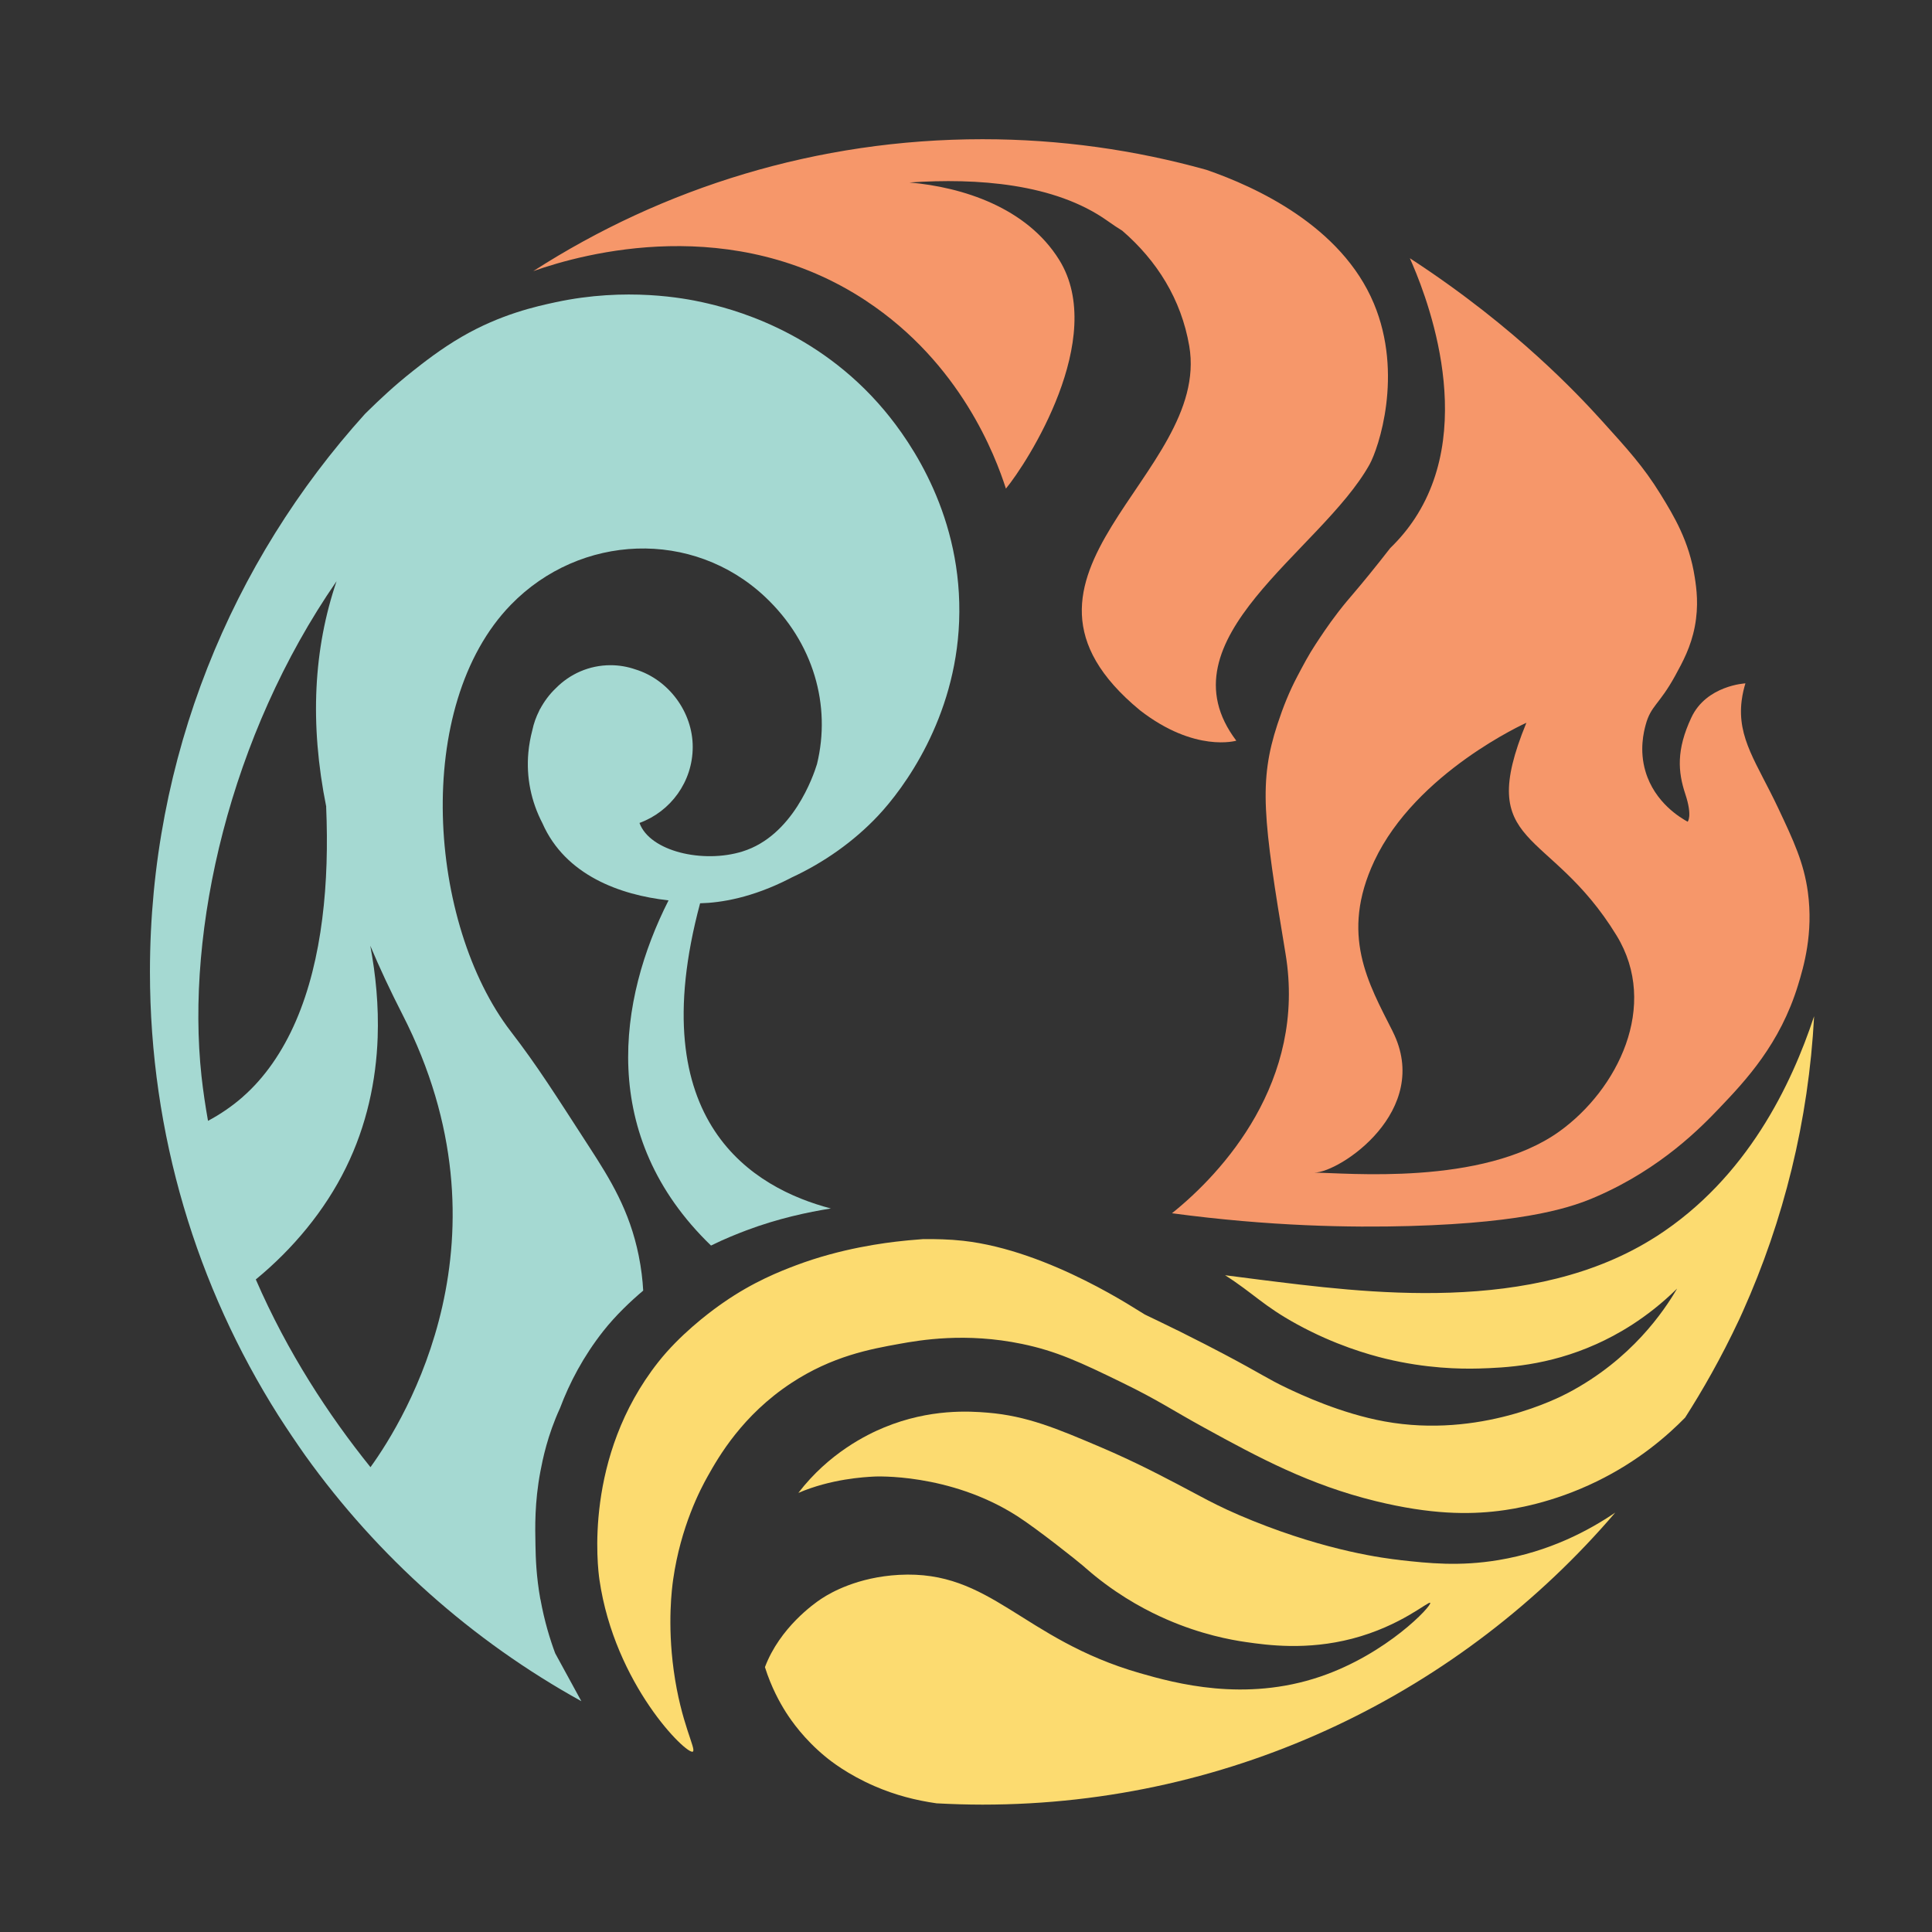
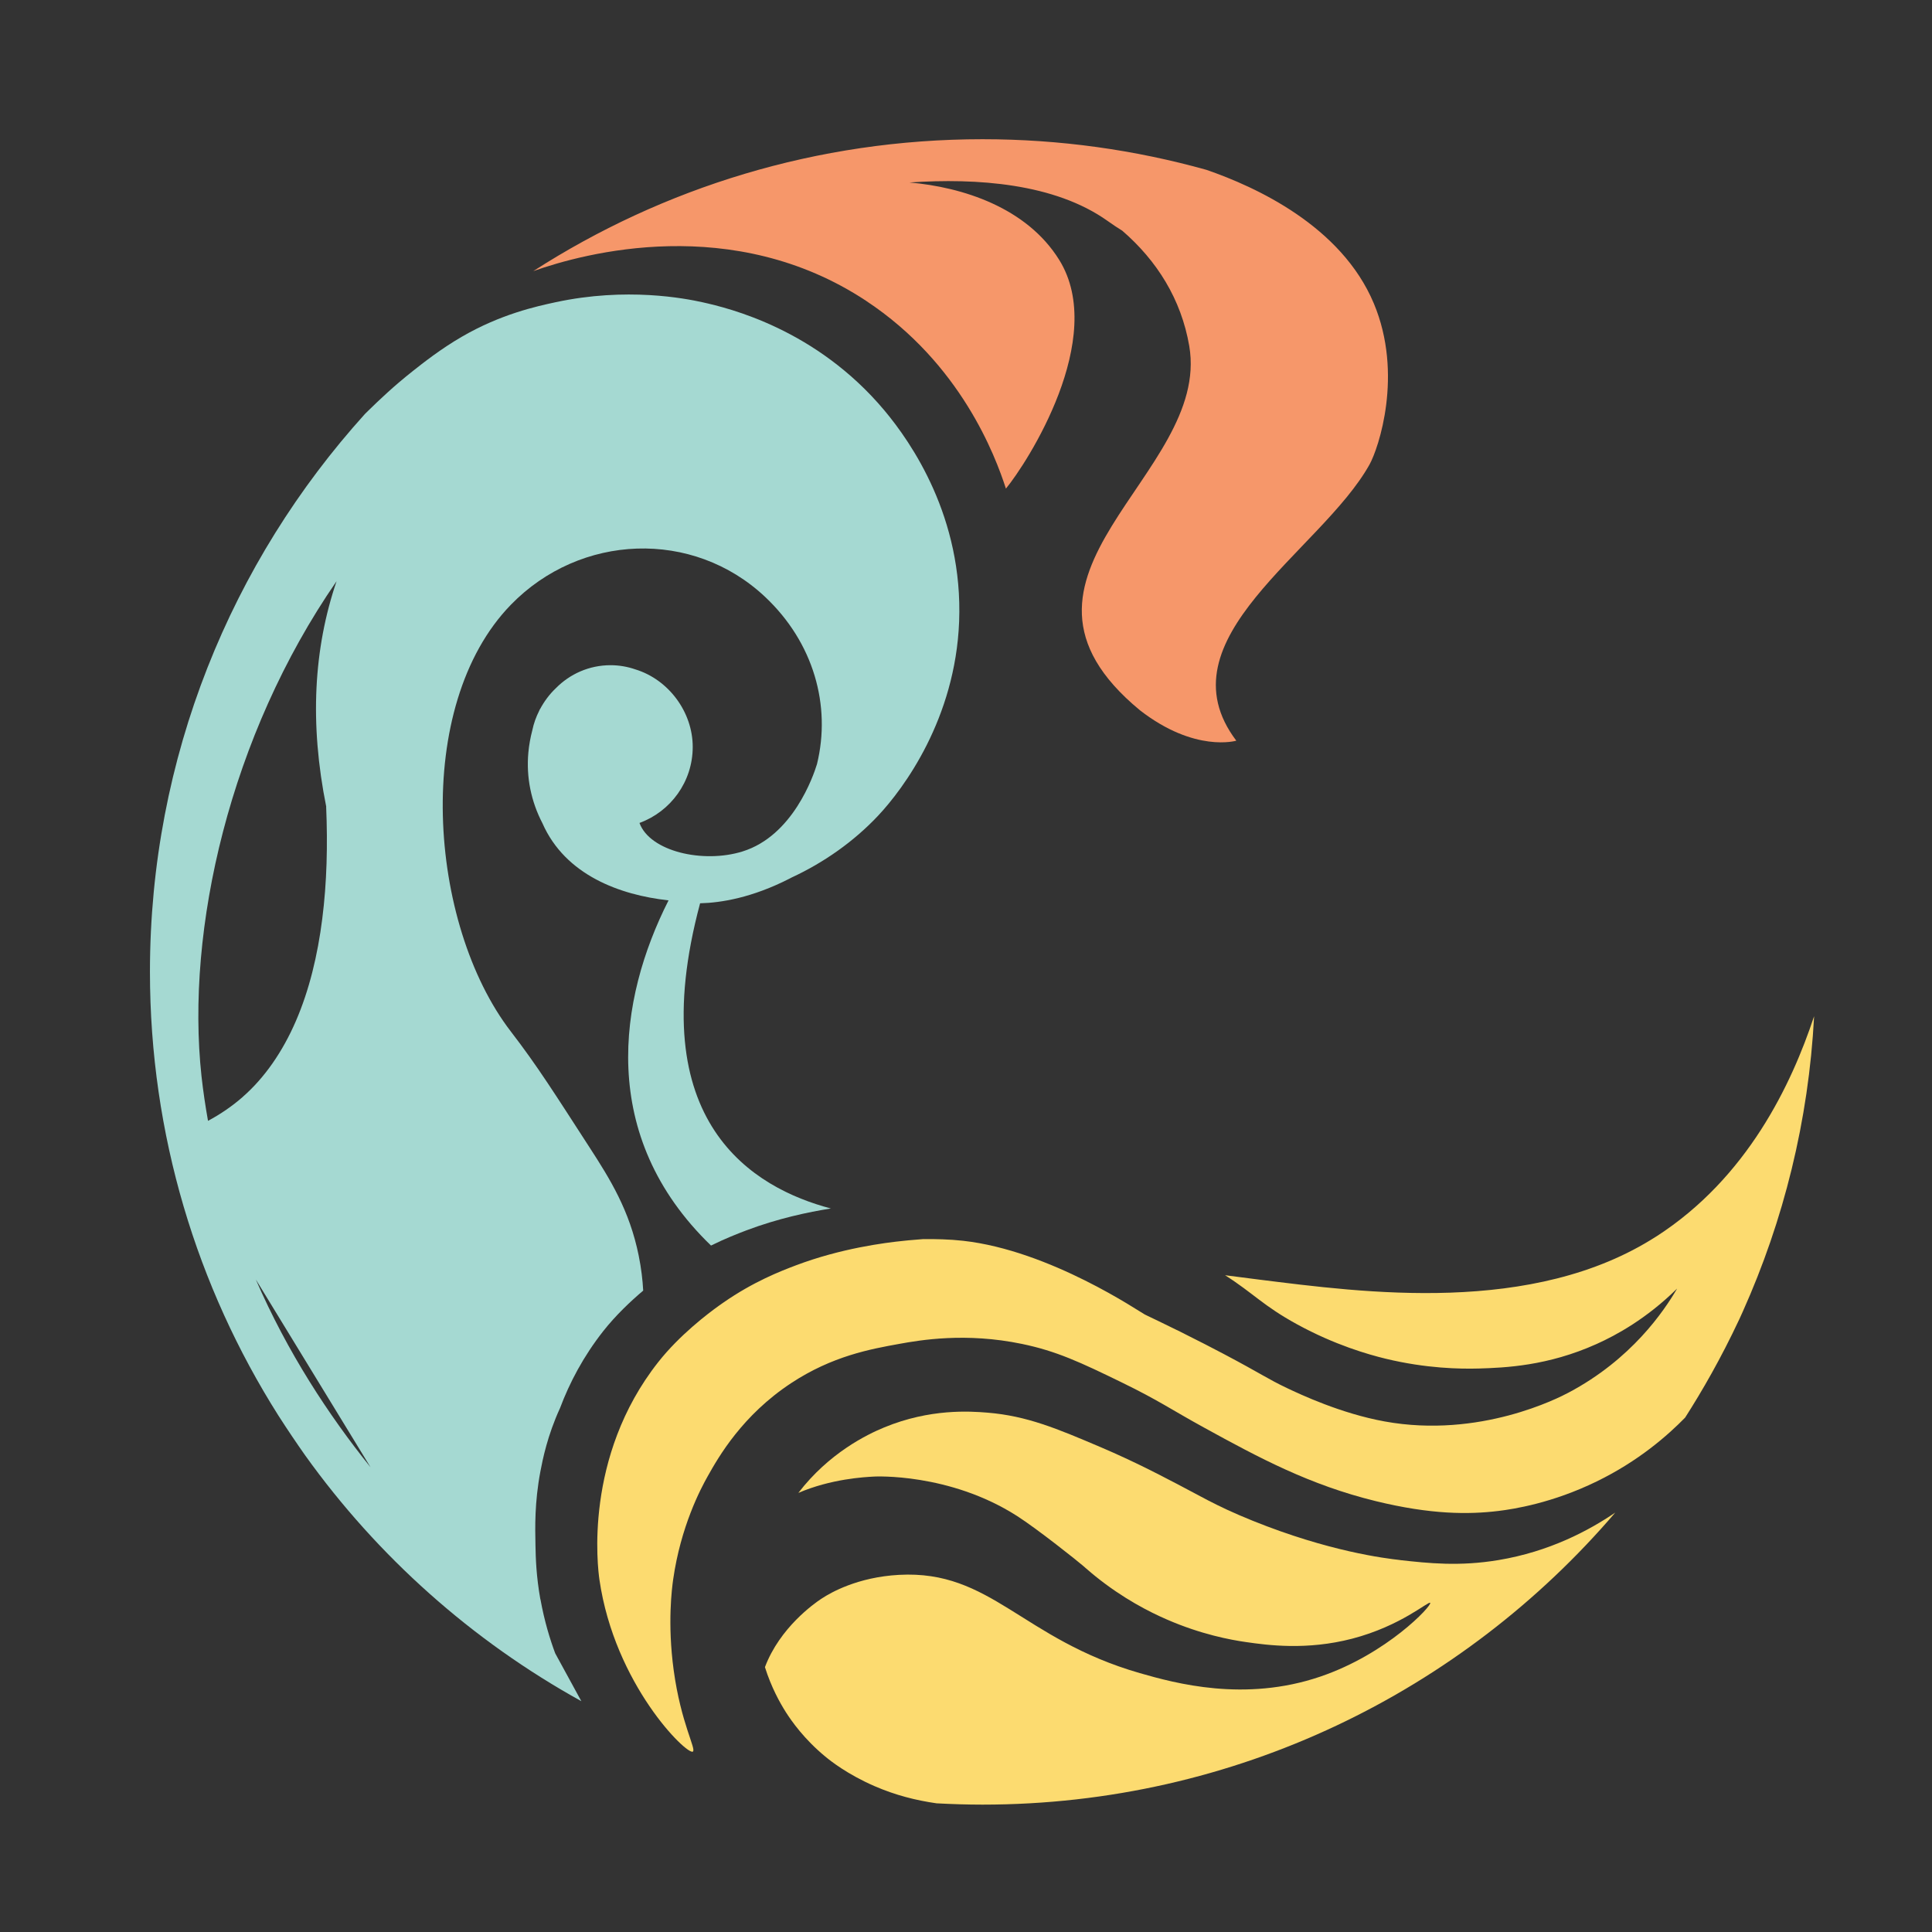
<svg xmlns="http://www.w3.org/2000/svg" id="Layer_1" data-name="Layer 1" viewBox="0 0 311.7 311.75">
  <rect x="0" y="0" width="311.7" height="311.75" fill="#333333" stroke="none" />
  <defs>
    <style>
      .cls-1 {
        fill: none;
      }

      .cls-2 {
        fill: #fff;
      }

      .cls-3 {
        fill: #a5d9d2;
      }

      .cls-4 {
        fill: #f6976a;
      }

      .cls-5 {
        fill: #fcdb70;
      }
    </style>
  </defs>
  <path class="cls-1" d="M52,148.25c.74-5.87.88-11.97.63-18.1,0,.01.01.03.02.04-2.72-13.51-2.04-25.55,1.66-36.42-17.23,24.93-24.35,56.22-21.79,79.86.27,2.45.63,4.84,1.05,7.2,1.99-1.06,3.87-2.34,5.63-3.88,3.5-3.06,6.42-7.27,8.56-12.23,2.15-4.96,3.51-10.61,4.25-16.47Z" />
  <path class="cls-1" d="M251.58,182.56c9.38-6.73,16.18-20.26,9.24-31.62-10.87-17.79-22.97-13.82-14.55-34.32,0,0-17.8,7.97-24.53,22.29-5.59,11.9-.96,19.74,2.96,27.5,6.45,12.79-8.54,22.8-12.66,22.8,4.94,0,27.16,2.25,39.55-6.64Z" />
-   <path class="cls-1" d="M59.75,152.58c.89,4.74,1.37,9.68,1.19,14.82-.24,6.85-1.74,14.15-5.14,21.03-3.37,6.87-8.54,13.08-14.52,18.01h0c5.11,11.76,11.74,21.89,18.51,30.29,5.67-7.85,23.54-37.13,5.16-73.04-1.94-3.79-3.66-7.49-5.19-11.09Z" />
  <path class="cls-1" d="M49.22,234.83c-1.39-1.96-2.85-4.13-4.35-6.47,1.39,2.2,2.84,4.36,4.35,6.47Z" />
  <path class="cls-1" d="M281.16,211.59c-.18.39-.35.78-.53,1.17.18-.39.36-.78.53-1.17Z" />
  <path class="cls-1" d="M207.41,153.85c-3.65-21.89-4.31-27.77-1.3-37.01.93-2.84,1.93-5.31,3.2-7.71,1-1.89,1.81-3.45,2.93-5.15.76-1.16,1.96-3.02,3.72-5.3.99-1.28,1.66-2.05,2.51-3.05,1.39-1.64,3.39-4.05,5.83-7.2,1.62-1.56,2.92-3.17,3.96-4.76,10.4-15.77,1.25-37.43-.79-42.01,8.9,5.79,15.73,11.42,20.61,15.85,4.69,4.26,8.14,7.91,10.3,10.3,4.23,4.68,6.79,7.46,9.51,11.89,2.2,3.57,4.66,7.65,5.55,13.47.27,1.75.66,4.49,0,7.93-.63,3.26-1.93,5.67-3.17,7.93-2.59,4.71-3.92,4.78-4.76,7.93-.3,1.11-1.04,4.05-.03,7.48,1.49,5.08,5.74,7.55,6.81,8.13,0,0,.81-.86-.38-4.46-1.19-3.59-1.47-7.12.97-12.33,2.43-5.22,8.73-5.53,8.73-5.53-.2.64-.47,1.61-.61,2.8-.75,6.08,2.48,10.07,5.92,17.38,2.46,5.25,4.11,8.74,4.76,13.47.92,6.69-.67,12.07-1.59,15.06-2.89,9.45-8.41,15.35-12.68,19.81-2.87,3-9.36,9.72-19.81,14.27-3.6,1.57-10.7,4.21-30.12,4.76-9.52.27-22.66.05-38.38-2.06,8.08-6.47,21.76-21.28,18.32-41.89Z" />
-   <path class="cls-4" d="M227.47,197.8c19.42-.55,26.52-3.19,30.12-4.76,10.46-4.55,16.94-11.26,19.81-14.27,4.27-4.47,9.79-10.37,12.68-19.81.92-2.99,2.5-8.37,1.59-15.06-.65-4.73-2.29-8.23-4.76-13.47-3.44-7.31-6.67-11.3-5.92-17.38.15-1.19.41-2.16.61-2.8,0,0-6.3.31-8.73,5.53-2.44,5.21-2.16,8.73-.97,12.33,1.19,3.59.38,4.46.38,4.46-1.07-.58-5.32-3.05-6.81-8.13-1.01-3.43-.27-6.36.03-7.48.84-3.14,2.17-3.22,4.76-7.93,1.24-2.26,2.54-4.66,3.17-7.93.66-3.44.27-6.18,0-7.93-.89-5.83-3.35-9.9-5.55-13.47-2.73-4.42-5.28-7.21-9.51-11.89-2.16-2.39-5.61-6.05-10.3-10.3-4.88-4.43-11.71-10.06-20.61-15.85,2.04,4.58,11.19,26.23.79,42.01-1.04,1.58-2.34,3.19-3.96,4.76-2.45,3.15-4.44,5.57-5.83,7.2-.85,1-1.52,1.77-2.51,3.05-1.76,2.28-2.95,4.14-3.72,5.3-1.12,1.71-1.94,3.27-2.93,5.15-1.27,2.4-2.27,4.88-3.2,7.71-3.02,9.24-2.35,15.12,1.3,37.01,3.44,20.61-10.24,35.42-18.32,41.89,15.72,2.11,28.86,2.33,38.38,2.06ZM224.69,166.4c-3.91-7.75-8.55-15.59-2.96-27.5,6.73-14.31,24.53-22.29,24.53-22.29-8.42,20.5,3.68,16.54,14.55,34.32,6.94,11.35.14,24.89-9.24,31.62-12.4,8.89-34.61,6.64-39.55,6.64,4.12,0,19.12-10,12.66-22.8Z" />
  <path class="cls-4" d="M139.75,48.55c15.24,10.07,20.83,24.98,22.54,30.28,3.37-4.07,16.44-24.27,8.6-36.9-5.25-8.45-15.58-11.74-24.16-12.49,10.87-.74,23.42.14,31.93,6.18.88.63,1.67,1.15,2.4,1.6,5.57,4.81,9.51,11.03,10.81,18.61,3.57,20.88-34.29,37.02-7.96,58.76,8.88,6.9,15.55,4.91,15.55,4.91-12.42-16.41,13.67-30.54,21.49-44.55,1.47-2.64,5.49-14.56.7-25.99-5.24-12.51-19.07-18.82-27.01-21.56-11.5-3.21-23.61-4.94-36.12-4.94-26.68,0-51.56,7.82-72.48,21.28,8.23-2.92,32.21-9.4,53.72,4.81Z" />
  <path class="cls-5" d="M267.25,199.46c-19.93,12.85-47.35,9.07-64.23,6.97-1.86-.23-3.7-.47-5.37-.69,4.61,2.94,6.12,4.91,11.6,7.91,6.13,3.36,11.53,4.88,14.27,5.55,6.61,1.6,12.09,1.67,15.06,1.59,4.22-.13,11.12-.4,19.02-3.96,3.16-1.42,8.05-4.08,12.98-8.94-2.12,3.63-7.36,11.42-17.54,16.8-1.49.79-14.28,7.43-29.64,4.64-7.07-1.28-13.64-4.38-15.73-5.37-3.26-1.55-4-2.22-10.3-5.55-1.16-.61-2.09-1.09-2.96-1.54-1.73-.88-3-1.53-4.51-2.28,0,0,0,0-.02,0-2.15-1.06-3.88-1.89-4.72-2.29-.17-.08-.31-.15-.39-.19-.05-.02-.08-.04-.08-.04-.71-.34-15.2-10.32-29.32-11.89-2.16-.24-4.45-.29-6.43-.27-1.93.14-3.08.27-3.08.27-3.18.32-10.17,1.22-17.44,3.96-2.48.94-6.85,2.62-11.77,6.05-.08.05-.32.23-.64.45-1.76,1.26-6.35,4.72-9.81,9.11-12.07,15.31-9.76,33.24-9.49,35.11,2.46,16.92,14.06,28.27,15.06,27.74.63-.34-1.91-4.54-3.08-13.13-1.04-7.6-.27-13.34-.09-14.61,1.22-8.58,4.44-14.67,5.55-16.64,1.82-3.26,5.64-9.89,13.47-15.06,6.65-4.39,12.84-5.51,17.44-6.34,3.41-.62,10.76-1.88,19.81,0,5.56,1.15,9.43,2.96,16.12,6.22,5.99,2.92,7.86,4.31,13.21,7.25,9.04,4.97,17.1,9.28,27.74,11.89,8.94,2.19,15.03,2.17,19.81,1.59,2.46-.3,8.68-1.26,15.85-4.76,6.76-3.29,11.44-7.41,14.27-10.3,2.76-4.31,5.79-9.58,8.69-15.76.03-.06.06-.12.09-.19.18-.38.36-.78.53-1.17,6.58-14.68,10.61-30.75,11.5-47.64-3.65,11.02-10.78,26.07-25.42,35.51Z" />
  <path class="cls-5" d="M225.88,251.69c-2.43-.27-11.49-1.38-23.78-6.34-6.29-2.54-8.39-4.01-14.16-6.95,0,0-4.79-2.55-10.41-4.94-6.99-2.97-11.84-5.03-18.23-5.55-2.8-.23-9.25-.67-16.64,2.38-2.79,1.15-8.92,4.13-13.86,10.57,5.28-2.27,10.67-2.56,12.27-2.64,0,0,12.06-.63,22.98,6.34,3.28,2.09,9.93,7.39,10.7,8.07.06.05.57.51,1.29,1.11.19.16.41.34.69.57,4.48,3.61,8.73,5.76,11.52,6.97,5.53,2.41,10.28,3.29,12.81,3.65,3.47.5,9.77,1.35,17.08-.55,7.92-2.06,12.36-6.13,12.6-5.78.3.44-6.96,8.24-17.74,11.9-12.22,4.15-23.4,1.07-29.12-.57-19.07-5.5-23.94-16.66-38.84-15.85-6.72.37-11.04,2.89-12.39,3.77-.06.04-.16.1-.29.19-.92.62-6.54,4.52-8.95,10.93,1.02,3.24,2.4,5.73,3.4,7.3.91,1.42,2.93,4.32,6.34,7.13.81.67,3.54,2.85,7.93,4.76,3.41,1.48,6.69,2.3,10.02,2.78,2.46.13,4.93.21,7.42.21,40.81,0,77.43-18.3,102.08-47.12-4.23,2.88-10.6,6.3-18.87,7.67-6.32,1.05-11.3.5-15.85,0Z" />
  <path class="cls-2" d="M280.63,212.76c-.03.06-.06.12-.09.19.03-.06.06-.12.09-.19Z" />
-   <path class="cls-3" d="M87.18,258.03c-.67-3.75-.75-6.64-.79-8.72-.06-2.89-.15-6.9.79-11.89.37-1.95,1.14-5.82,3.17-10.24,1.54-4.1,3.77-8.35,6.98-12.43,2.02-2.56,4.41-4.81,6.44-6.53-.09-1.66-.3-3.57-.73-5.67-1.47-7.25-4.59-12.29-7.93-17.44-5.64-8.71-8.4-13.11-12.67-18.66-13.4-17.4-15.91-52.56,0-68.9,11.18-11.48,29.34-12.22,41-1.25,7.84,7.38,10.67,17.55,8.37,26.97-.59,1.94-3.9,11.58-12.02,14.1-6.36,1.98-14.95,0-16.62-4.6,5.01-1.83,8.59-6.63,8.59-12.27s-3.91-10.88-9.27-12.51c-1.25-.43-2.59-.67-3.99-.67-3.45,0-6.56,1.42-8.8,3.69-1.04.98-1.9,2.14-2.58,3.41h-.02c-.04.07-.06.15-.1.23-.5.99-.89,2.05-1.12,3.17-.31,1.18-.53,2.39-.64,3.61-.36,3.98.45,7.88,2.27,11.38,3.7,8.43,12.6,11.59,20.26,12.44.03,0,.06.01.09.01-8.07,15.91-11.48,37.99,6.85,55.69,2.33-1.15,4.32-1.92,5.71-2.45,5.03-1.9,9.94-2.95,13.63-3.53-12.35-3.25-30.63-13.75-21.1-49.24,3.37-.08,8.4-.89,14.49-4.01.08-.04.16-.09.24-.13,5.24-2.42,10.08-5.84,13.97-9.97,4.16-4.42,12.48-15.67,13.09-31.34.65-16.82-7.71-28.88-12.06-34.07-11.02-13.14-25.11-16.5-29.32-17.44-2.8-.62-12.26-2.49-23.78,0-3.01.65-8.75,1.89-15.06,5.55-3.42,1.98-6.26,4.23-7.93,5.55-3.17,2.51-5.36,4.62-7.13,6.34,0,0-.21.2-.57.56-21.55,23.84-34.7,55.42-34.7,90.01,0,26.29,7.59,50.83,20.7,71.56,1.5,2.34,2.97,4.51,4.35,6.47,11.68,16.31,26.91,29.9,44.55,39.65-1.41-2.58-2.81-5.15-4.22-7.73-.82-2.2-1.74-5.16-2.38-8.72ZM39.19,176.95c-1.76,1.54-3.64,2.82-5.63,3.88-.42-2.36-.78-4.75-1.05-7.2-2.57-23.64,4.56-54.94,21.79-79.86-3.7,10.87-4.38,22.92-1.66,36.42,0-.01-.01-.03-.02-.04.26,6.13.12,12.23-.63,18.1-.74,5.86-2.1,11.51-4.25,16.47-2.14,4.96-5.06,9.17-8.56,12.23ZM59.78,236.72c-6.76-8.4-13.4-18.53-18.51-30.3h0c5.98-4.91,11.15-11.12,14.52-17.99,3.4-6.87,4.9-14.18,5.14-21.03.18-5.14-.3-10.07-1.19-14.82,1.52,3.61,3.25,7.3,5.19,11.09,18.39,35.92.51,65.2-5.16,73.04Z" />
+   <path class="cls-3" d="M87.18,258.03c-.67-3.75-.75-6.64-.79-8.72-.06-2.89-.15-6.9.79-11.89.37-1.95,1.14-5.82,3.17-10.24,1.54-4.1,3.77-8.35,6.98-12.43,2.02-2.56,4.41-4.81,6.44-6.53-.09-1.66-.3-3.57-.73-5.67-1.47-7.25-4.59-12.29-7.93-17.44-5.64-8.71-8.4-13.11-12.67-18.66-13.4-17.4-15.91-52.56,0-68.9,11.18-11.48,29.34-12.22,41-1.25,7.84,7.38,10.67,17.55,8.37,26.97-.59,1.94-3.9,11.58-12.02,14.1-6.36,1.98-14.95,0-16.62-4.6,5.01-1.83,8.59-6.63,8.59-12.27s-3.91-10.88-9.27-12.51c-1.25-.43-2.59-.67-3.99-.67-3.45,0-6.56,1.42-8.8,3.69-1.04.98-1.9,2.14-2.58,3.41h-.02c-.04.07-.06.15-.1.23-.5.99-.89,2.05-1.12,3.17-.31,1.18-.53,2.39-.64,3.61-.36,3.98.45,7.88,2.27,11.38,3.7,8.43,12.6,11.59,20.26,12.44.03,0,.06.01.09.01-8.07,15.91-11.48,37.99,6.85,55.69,2.33-1.15,4.32-1.92,5.71-2.45,5.03-1.9,9.94-2.95,13.63-3.53-12.35-3.25-30.63-13.75-21.1-49.24,3.37-.08,8.4-.89,14.49-4.01.08-.04.16-.09.24-.13,5.24-2.42,10.08-5.84,13.97-9.97,4.16-4.42,12.48-15.67,13.09-31.34.65-16.82-7.71-28.88-12.06-34.07-11.02-13.14-25.11-16.5-29.32-17.44-2.8-.62-12.26-2.49-23.78,0-3.01.65-8.75,1.89-15.06,5.55-3.42,1.98-6.26,4.23-7.93,5.55-3.17,2.51-5.36,4.62-7.13,6.34,0,0-.21.2-.57.56-21.55,23.84-34.7,55.42-34.7,90.01,0,26.29,7.59,50.83,20.7,71.56,1.5,2.34,2.97,4.51,4.35,6.47,11.68,16.31,26.91,29.9,44.55,39.65-1.41-2.58-2.81-5.15-4.22-7.73-.82-2.2-1.74-5.16-2.38-8.72ZM39.19,176.95c-1.76,1.54-3.64,2.82-5.63,3.88-.42-2.36-.78-4.75-1.05-7.2-2.57-23.64,4.56-54.94,21.79-79.86-3.7,10.87-4.38,22.92-1.66,36.42,0-.01-.01-.03-.02-.04.26,6.13.12,12.23-.63,18.1-.74,5.86-2.1,11.51-4.25,16.47-2.14,4.96-5.06,9.17-8.56,12.23ZM59.78,236.72c-6.76-8.4-13.4-18.53-18.51-30.3h0Z" />
</svg>